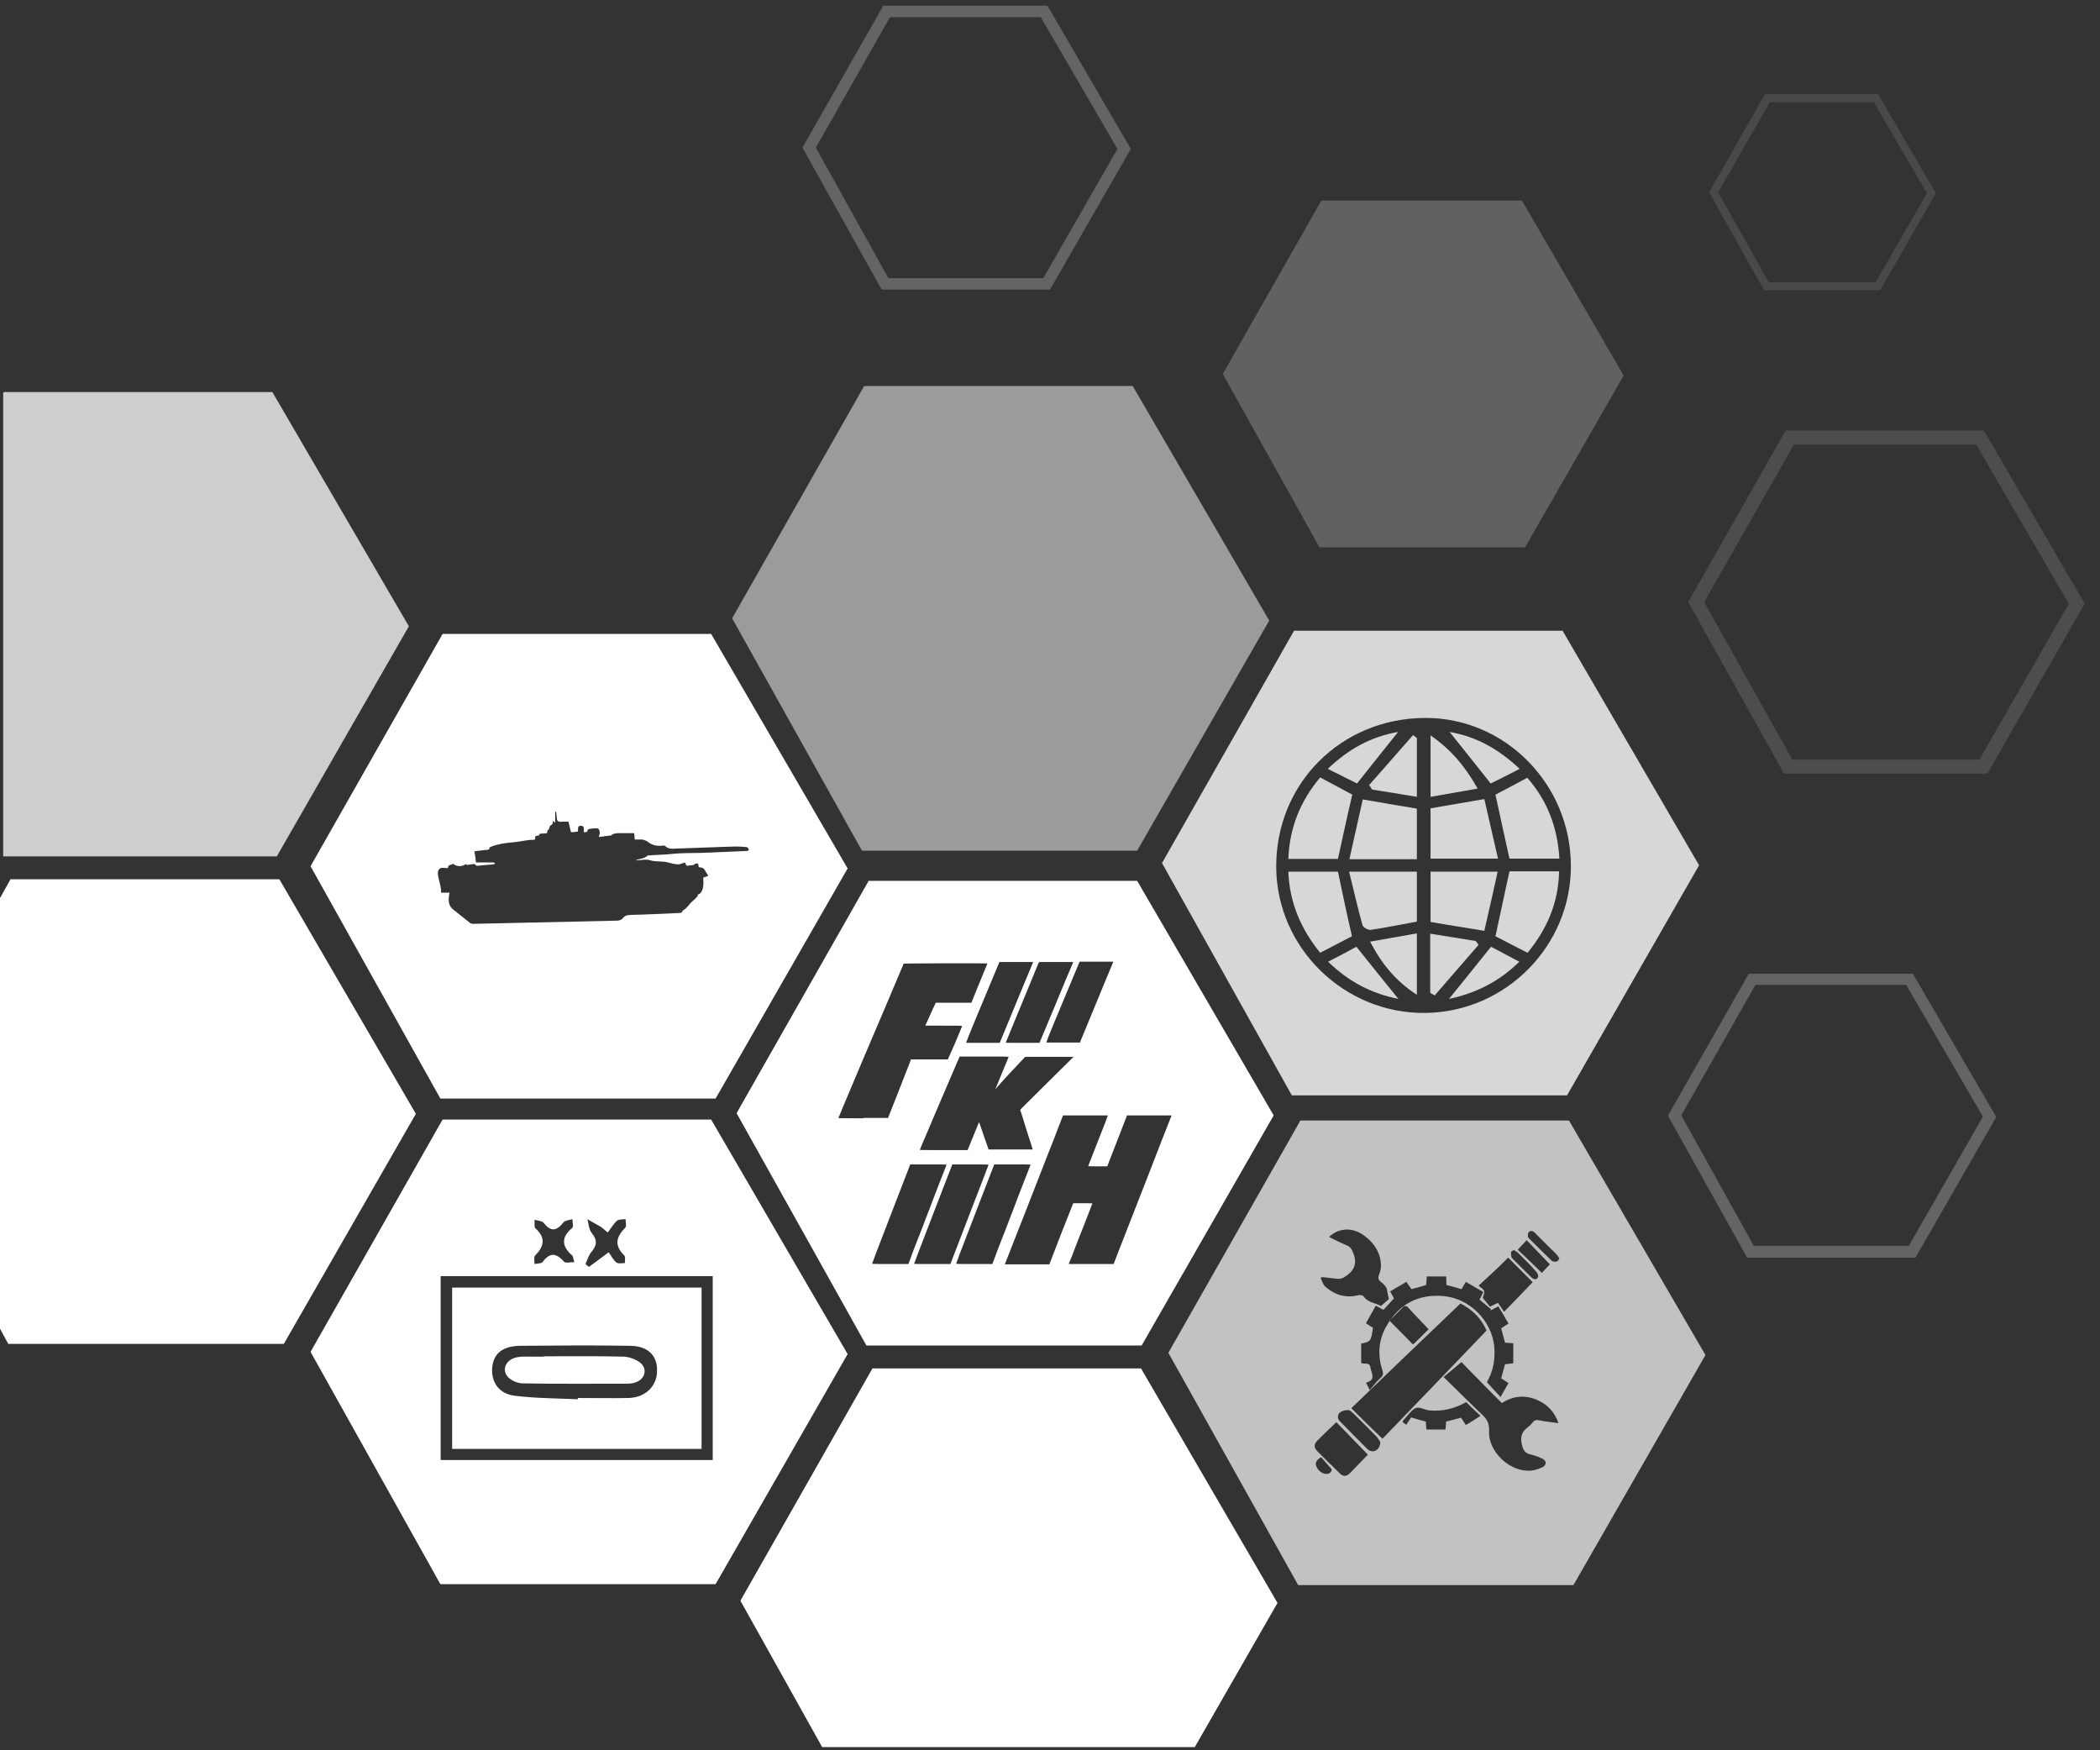
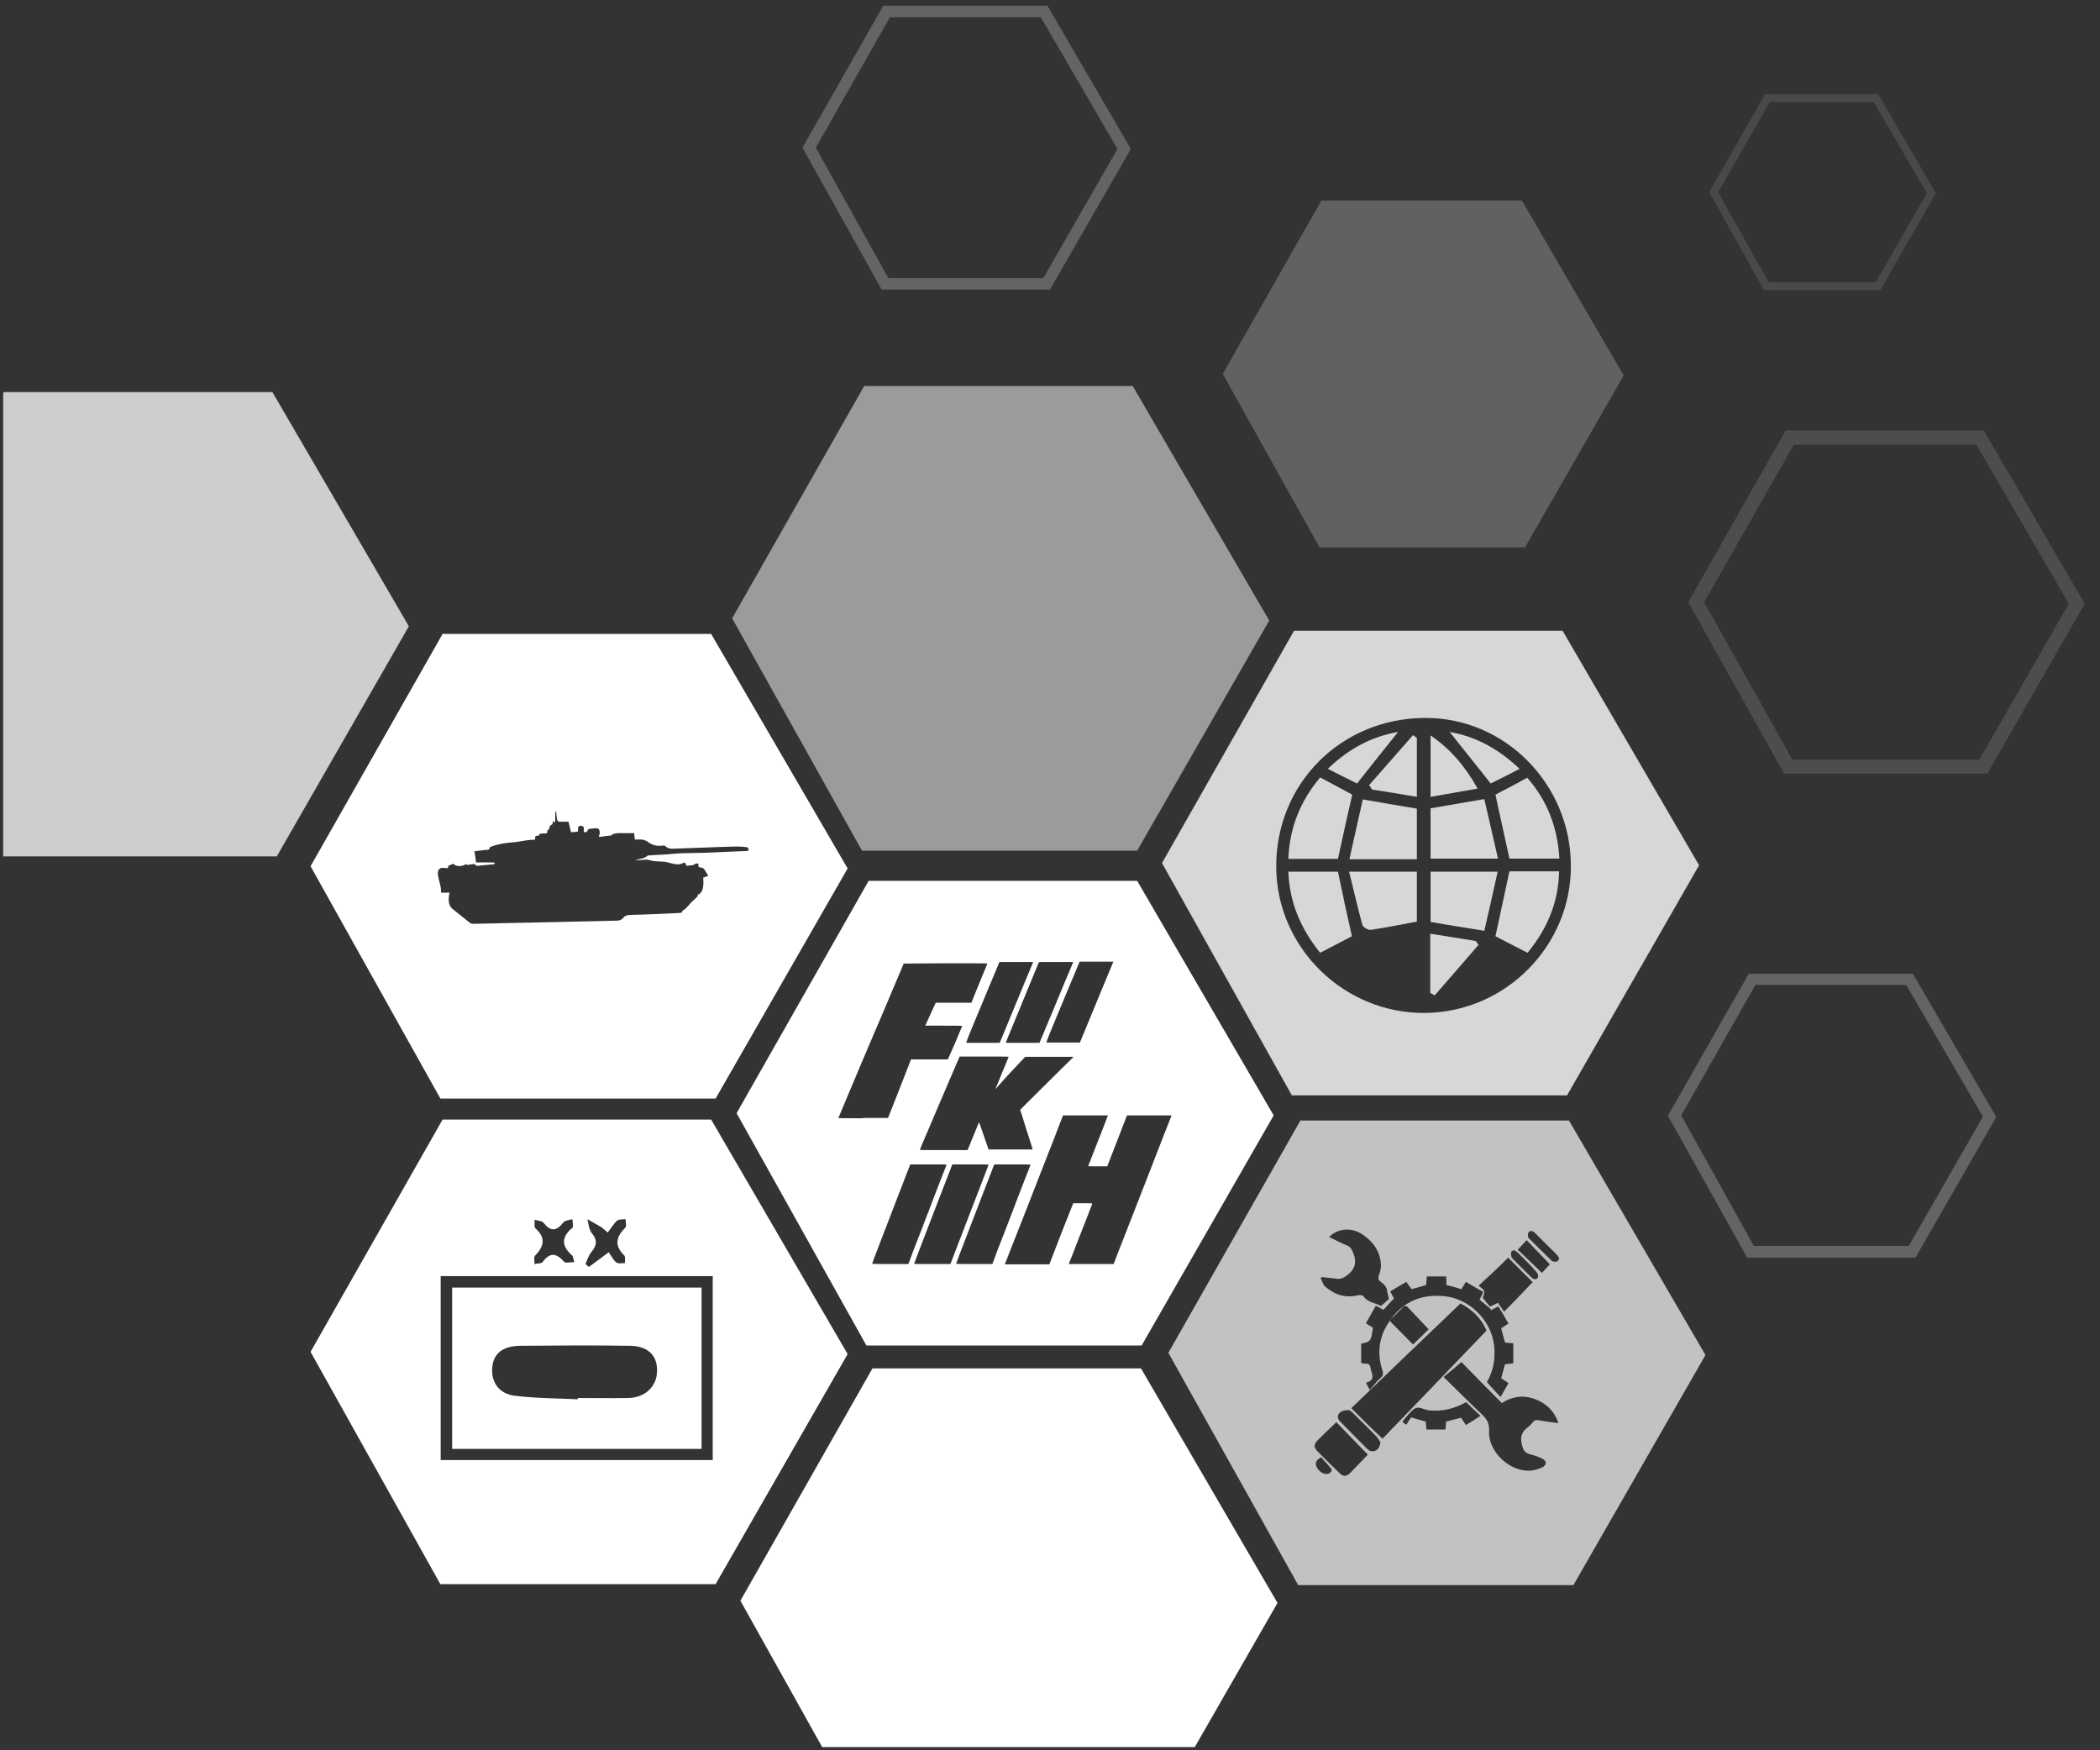
<svg xmlns="http://www.w3.org/2000/svg" version="1.1" id="Ebene_1" x="0px" y="0px" viewBox="0 0 660 550" style="enable-background:new 0 0 660 550;" xml:space="preserve">
  <rect x="0" y="0" width="660" height="550" fill="#333333" stroke="none" />
  <style type="text/css">
	.st0{opacity:0.51;fill:#FFFFFF;}
	.st1{opacity:0.13;fill:#FFFFFF;}
	.st2{fill:#FFFFFF;}
	.st3{opacity:0.92;}
	.st4{opacity:0.87;fill:#FFFFFF;}
	.st5{opacity:0.24;fill:#FFFFFF;}
	.st6{opacity:0.23;fill:#FFFFFF;}
	.st7{opacity:0.11;fill:#FFFFFF;}
	.st8{opacity:0.76;fill:#FFFFFF;}
	.st9{opacity:0.7;fill:#FFFFFF;}
</style>
  <path id="XMLID_122_" class="st0" d="M357.4,267.3h-86.5l-40.8-73l41.5-73H356l42.9,73.7L357.4,267.3z" />
  <path id="XMLID_119_" class="st1" d="M624.6,243.1h-63.9l-30.1-53.9l30.6-53.9h62.3l31.7,54.4L624.6,243.1z M563.3,238.7h58.8  l28.1-49l-29.1-50h-57.3l-28.2,49.5L563.3,238.7z" />
  <path id="XMLID_52_" class="st2" d="M223.5,199.2h-84.4l-41.5,73l40.8,73h86.5l41.5-72.3L223.5,199.2z M234.8,267.4  c-4.7,0.2-9.5,0.4-14.2,0.6c-3,0.1-6.1,0-9.1,0.3c-2.5,0.3-5.1,0.3-7.6,0.5c-0.1,0-0.3,0-0.4,0.1c-1,0.9-2.2,0.9-3.4,1.3  c-0.1,0-0.2,0.1-0.2,0.2c0.2,0,0.5-0.1,0.7-0.1c1.2,0,2.5-0.4,3.6,0c1.9,0.6,3.9,0.2,5.7,0.7c1.1,0.3,2.2,0.6,3.3,0.6  c0.5,0,1-0.2,1.5-0.4c0.4-0.2,0.7-0.2,0.8,0.3c0.1,0.5,0.5,0.7,0.9,0.5c0.6-0.2,1.4,0.1,2-0.5c0.2-0.2,0.6-0.1,1-0.2  c0,0.2,0.1,0.4,0.1,0.6c0,0.5,0.2,0.7,0.7,0.7c0.6,0,1,0.3,1.3,0.8c0.3,0.6,0.7,1.1,1.1,1.8c-0.6,0.2-1.1,0.4-1.6,0.6  c0.3,3.1-0.3,5-1.7,5.3c0,0.2,0,0.5-0.1,0.6c-0.6,0.6-1.2,1.2-1.9,1.8c-0.1,0.1-0.2,0.1-0.2,0.2c-0.5,0.6-1,1.2-1.6,1.8  c-0.2,0.2-0.5,0.3-0.7,0.5c-0.1,0.1-0.3,0.1-0.3,0.2c-0.1,0.8-0.7,0.6-1.2,0.7c-5.1,0.2-10.2,0.5-15.2,0.6c-0.9,0-1.7,0.2-2.3,1  c-0.5,0.6-1.2,0.8-2,0.8c-8.9,0.2-17.9,0.4-26.8,0.6c-6.1,0.1-12.2,0.3-18.3,0.4c-0.3,0-0.7-0.1-1-0.3c-1.8-1.5-3.7-2.9-5.5-4.4  c-1.2-1.1-1.3-2.5-1.1-4c0-0.3,0.1-0.7,0.2-1.1c-0.9,0-1.8,0-2.6,0c-0.1-0.1-0.1-0.2-0.1-0.2c0.1-2-0.9-3.9-1-5.9  c0-0.9,0.5-1.7,1.4-1.7c0.6,0,1.2,0.1,1.8,0.1c-0.1-1.2,1.1-0.9,1.6-1.4c1.1,1,2.7,1,4.1,0.1c0.1,0.1,0.2,0.3,0.3,0.3  c0.8-0.1,1.4-0.2,2.1-0.3c0.1,0,0.3,0,0.4,0.1c0.3,0.6,0.8,0.5,1.3,0.4c1.5-0.1,3-0.3,4.5-0.4c0.2,0,0.4-0.2,0.5-0.3  c-0.2-0.1-0.4-0.3-0.6-0.3c-1.6,0-3.2,0-4.8,0c-0.2,0-0.4,0-0.6,0c-0.1-1.1-0.3-2.2-0.5-3.5c1.1-0.1,2.2-0.3,3.3-0.4  c0.6-0.1,1.4,0.2,1.5-0.8c0-0.1,0.4-0.2,0.6-0.3c2.1-0.8,4.3-1.1,6.5-1.3c1.7-0.1,3.3-0.5,5-0.7c0.6-0.1,1.1-0.1,1.7-0.1  c0.4,0,0.6-0.2,0.5-0.6c-0.1-0.4,0.1-0.6,0.5-0.7c0.3,0,0.8,0.2,0.8-0.5c0,0,0.2-0.1,0.3-0.1c0.5-0.1,1-0.1,1.5-0.1  c0.5,0,0.8-0.1,0.7-0.7c0-0.2,0.3-0.5,0.5-0.6c0.2-0.6,0.2-1.2,1-1.5c0.2-0.1,0.2-0.7,0.3-1.1c0.2,0.1,0.4,0.3,0.7,0.5  c0-1.2,0-2.3,0-3.4c0.1,0,0.2,0,0.3,0c0,0.4,0.1,0.7,0.1,1.1c0.2,2.1,0.2,2.1,2.2,2c0.5,0,1,0,1.6,0c0,0.2,0,0.4,0.1,0.6  c0.2,0.8,0.4,1.7,0.6,2.5c0,0.1,0.3,0.3,0.4,0.2c0.6,0,1.2-0.1,1.8-0.2c0.2-0.7-0.3-1.9,1-1.8c1.4,0.1,0.7,1.2,0.9,2  c0.6,0,1.1,0.1,1.2-0.7c0-0.1,0.3-0.3,0.5-0.3c0.5-0.1,1-0.2,1.5-0.2c0.5,0,1-0.1,1.3,0.1c0.3,0.2,0.5,0.8,0.5,1.3  c0,0.4-0.2,0.7-0.3,1.1c0.1,0.1,0.1,0.2,0.2,0.2c1.3-0.2,2.6-0.4,3.9-0.5c0-0.1,0-0.1-0.1-0.2c0.4-0.2,0.8-0.3,1.2-0.4  c0.4-0.1,0.8-0.1,1.2-0.1c1.5,0,3.1,0,4.7,0c0.1,0.7,0.1,1.3,0.2,2c0.7,0,1.4,0,2.1,0c0.5,0,0.9,0.2,1.4,0.4c0.1,0,0.3,0.1,0.4,0.2  c1.5,1.2,3.1,1.6,5,1.3c0.2,0,0.6,0,0.7,0.2c0.6,0.6,1.4,0.8,2.2,0.8c5.5-0.2,11-0.4,16.6-0.6c1.2,0,2.5-0.1,3.7-0.1  c1,0,2.1,0.1,3.1,0.2c0.2,0,0.6,0.5,0.6,0.8C235.5,266.9,235.3,267.3,234.8,267.4z" />
  <g id="XMLID_28_" class="st3">
    <path id="XMLID_29_" class="st4" d="M431.2,248.1c4.6,0.7,9.2,1.5,14.1,2.3c0-6.6,0-12.6,0-18.5c-0.4-0.3-0.8-0.6-1.2-0.9   c-4.6,5.2-9.2,10.5-13.8,15.7C430.6,247.1,430.9,247.6,431.2,248.1z" />
    <path id="XMLID_33_" class="st4" d="M420.5,273.9c-5.2,0-10.3,0-15.6,0c0.4,9.8,3.9,17.9,10,25.5c3.7-1.9,7.1-3.7,10-5.2   C423.3,287.3,421.9,280.6,420.5,273.9z" />
-     <path id="XMLID_47_" class="st4" d="M417.4,302.2c6.6,6.4,13.7,10,22.1,11.7c-4.5-5.5-8.7-10.8-13.2-16.4   C423.6,299,420.7,300.5,417.4,302.2z" />
    <path id="XMLID_51_" class="st4" d="M428.2,290.7c0.2,0.7,1.8,1.6,2.6,1.5c4.8-0.7,9.5-1.7,14.5-2.6c0-5.2,0-10.3,0-15.7   c-7,0-13.6,0-21.3,0C425.5,279.9,426.7,285.3,428.2,290.7z" />
    <path id="XMLID_53_" class="st4" d="M424.1,270c7.7,0,14.4,0,21.2,0c0-5.5,0-10.7,0-15.9c-5.5-0.9-10.7-1.8-17-2.9   C426.9,257.3,425.6,263.4,424.1,270z" />
    <path id="XMLID_54_" class="st4" d="M474.4,269.8c5.2,0,10.4,0,15.7,0c-0.6-9.9-3.8-18.2-10.1-25.4c-3.7,2-7.1,3.8-10,5.3   C471.5,256.6,472.9,263.1,474.4,269.8z" />
    <path id="XMLID_55_" class="st4" d="M439.4,230c-8.6,1.5-15.6,5.4-22.1,11.6c3.6,1.8,6.6,3.3,9.2,4.6   C430.9,240.6,435,235.5,439.4,230z" />
    <path id="XMLID_56_" class="st4" d="M425,249.7c-3-1.6-6.3-3.4-10.1-5.4c-6.2,7.4-9.6,15.7-10,25.6c5.5,0,10.7,0,15.6,0   C422,263.1,423.4,256.5,425,249.7z" />
-     <path id="XMLID_58_" class="st4" d="M445.3,312.6c0-6.7,0-12.7,0-19.3c-5,0.9-9.6,1.7-14.7,2.6C434.3,303,438.8,308.4,445.3,312.6z   " />
-     <path id="XMLID_59_" class="st4" d="M455.4,313.9c8.6-1.9,15.7-5.4,22.1-11.7c-3.3-1.7-6.2-3.3-8.9-4.7   C464,303.2,459.9,308.4,455.4,313.9z" />
    <path id="XMLID_61_" class="st4" d="M470,294.2c3.3,1.7,6.7,3.5,10.1,5.2c6.2-7.6,9.7-15.8,9.9-25.6c-5.5,0-10.6,0-15.6,0   C472.9,280.9,471.4,287.5,470,294.2z" />
    <path id="XMLID_64_" class="st4" d="M491.1,198.2h-84.4l-41.5,73l40.8,73h86.5l41.5-72.3L491.1,198.2z M448,318.3   c-25.5,0.3-46.7-20.4-46.9-45.7c-0.2-26.3,20.3-46.9,46.8-47c25.1-0.1,45.7,20.8,45.8,46.3C493.9,297.1,473.3,318,448,318.3z" />
    <path id="XMLID_66_" class="st4" d="M463.8,295.7c-4.7-0.8-9.4-1.5-14.3-2.3c0,6.8,0,12.7,0,18.6c0.5,0.3,0.9,0.5,1.4,0.8   c4.6-5.3,9.2-10.6,13.8-15.9C464.4,296.5,464.1,296.1,463.8,295.7z" />
    <path id="XMLID_67_" class="st4" d="M449.6,231.1c0,6.7,0,12.6,0,19.3c5-0.9,9.7-1.7,14.8-2.6C460.4,240.7,455.9,235.4,449.6,231.1   z" />
    <path id="XMLID_69_" class="st4" d="M466.5,251.1c-6.3,1.1-11.5,2-16.9,2.9c0,5.2,0,10.4,0,15.8c6.9,0,13.5,0,21.2,0   C469.3,263.3,467.9,257.1,466.5,251.1z" />
    <path id="XMLID_71_" class="st4" d="M466.5,292.5c1.4-6.1,2.8-12.2,4.2-18.6c-7.8,0-14.5,0-21.1,0c0,5.5,0,10.6,0,15.8   C455.2,290.7,460.5,291.5,466.5,292.5z" />
    <path id="XMLID_72_" class="st4" d="M477.6,241.6c-6.6-6.2-13.5-10.1-22-11.6c4.5,5.6,8.6,10.8,12.9,16.2   C471.2,244.9,474.1,243.4,477.6,241.6z" />
  </g>
  <g id="XMLID_11_">
    <path id="XMLID_18_" class="st2" d="M220.5,404.6h-78.4v50.7h78.4V404.6z M197.5,439.3c-5.3,0.1-10.6,0-15.9,0c0,0.1,0,0.2,0,0.4   c-6.6-0.3-13.3-0.3-19.8-1.1c-5-0.6-7.5-4.3-7.1-8.9c0.4-4.4,3.3-6.7,8.7-6.8c11.6-0.1,23.2-0.2,34.7,0c5.7,0.1,8.6,3.2,8.4,8.1   C206.4,435.7,202.7,439.2,197.5,439.3z" />
-     <path id="XMLID_19_" class="st2" d="M201.2,428.2c-1.4-1.1-3.4-1.8-5.2-1.9c-8.4-0.2-16.7-0.1-25.1-0.1c0,0,0,0.1,0,0.1   c-1.3,0-2.6,0-4,0c-1.5,0-3-0.1-4.4,0.2c-3.2,0.6-4.8,3.4-3.2,5.8c0.9,1.3,3.1,2.3,4.7,2.4c11,0.2,22.1,0.1,33.1,0.1   c0.9,0,1.8-0.1,2.6-0.4C202.8,433.4,203.6,430.1,201.2,428.2z" />
    <path id="XMLID_22_" class="st2" d="M223.5,351.8h-84.4l-41.5,73l40.8,73h86.5l41.5-72.3L223.5,351.8z M186,387.5   c-0.9-1.1-1-2.9-1.4-4.4c1.4,0.8,2.8,1.6,4.2,2.4c0.5,0.3,0.9,0.7,2.2,1.8c1.1-1.4,1.8-2.7,2.9-3.7c0.6-0.5,1.8-0.4,2.7-0.5   c0,0.9,0.4,2.2-0.1,2.7c-2.9,2.9-3.5,5.6-0.3,8.7c0.4,0.4,0.2,1.6,0.2,2.4c-0.9,0-2.1,0.3-2.7-0.2c-1-0.8-1.6-2.1-2.4-3.2   c-2.5,1.9-4.3,3.2-6.2,4.6c-0.4-0.3-0.8-0.6-1.1-0.9c0.6-1.3,1-2.8,1.9-3.8C187.6,391.3,187.8,389.7,186,387.5z M168.3,386   c-0.5-0.4-0.2-1.8-0.3-2.7c1,0.3,2.3,0.3,2.8,0.9c2.2,2.8,4,2.8,6.2,0c0.5-0.7,1.9-0.8,2.9-1.1c0,0.9,0.4,2.3,0,2.7   c-3.5,2.9-3.5,5.7-0.1,8.7c0.3,0.2,0.3,0.8,0.7,2.1c-1.3,0-2.8,0.4-3.2-0.1c-2.4-2.7-4.4-3.1-6.7,0c-0.4,0.6-1.7,0.5-2.6,0.7   c0-0.9-0.3-2.2,0.2-2.7C171,391.7,171.6,389,168.3,386z M224,458.8h-85.5v-57.8H224V458.8z" />
  </g>
  <path id="XMLID_3_" class="st5" d="M330,91h-52.9l-24.9-44.6l25.4-44.6h51.6l26.2,45L330,91z M279.2,87.4h48.7l23.3-40.6L327.1,5.4  h-47.4l-23.3,41L279.2,87.4z" />
  <path id="XMLID_31_" class="st2" d="M357.4,276.8H273l-41.5,73l40.8,73h86.5l41.5-72.3L357.4,276.8z M344.6,302.2h5.3l-0.4,1  c-0.4,0.9-4.5,10.8-8.4,20.3l-1.7,4.1l-5.2,0c-2.8,0-5.2,0-5.3,0c-0.1-0.1,0.2-1,5.1-12.7l5.3-12.7L344.6,302.2z M322.5,354.7  c1.1,3.4,2,6.2,2,6.3l0,0.2l-6.9,0l-6.9,0l-1.5-4.3c-0.8-2.4-1.5-4.3-1.5-4.3c0,0-0.8,2-1.8,4.4l-1.8,4.4l-7.5,0  c-6.2,0-7.5,0-7.5-0.1c0-0.1,1.4-3.4,2.7-6.4c0.3-0.8,2.7-6.3,5.2-12.2l4.6-10.7h7.7c4.3,0,7.7,0,7.7,0.1c0,0-0.9,2.3-2.1,5.1  c-1.1,2.8-2.1,5.1-2.1,5.1c0,0,0.4-0.4,0.8-0.9c1.3-1.5,3.1-3.5,6.8-7.4l1.8-1.9h7.6h7.6l-0.9,0.9c-0.5,0.5-4.3,4.2-8.4,8.3  c-4.1,4.1-7.5,7.4-7.5,7.5C320.6,348.6,321.5,351.3,322.5,354.7z M326.7,302.3h5.3h5.3l-0.7,1.7c-0.4,0.9-2.8,6.6-5.3,12.7l-4.6,11  l-5.3,0c-5,0-5.3,0-5.3-0.1c0-0.1,7.8-18.8,10.3-25L326.7,302.3z M319.4,302.3h5.3l-0.4,1c-0.4,0.9-4.5,10.8-8.4,20.3l-1.7,4.1  l-5.2,0c-2.8,0-5.2,0-5.3,0c-0.1-0.1,0.2-1,5.1-12.7l5.3-12.7L319.4,302.3z M271.3,351.4c-6.2,0-7.8,0-7.8-0.1c0,0,1.1-2.6,2.3-5.5  c3.9-9.2,6.2-14.8,8.5-20.1c1.2-2.8,2.9-6.8,3.8-8.9c2-4.7,3.1-7.4,4.7-11.1c0.7-1.6,1.2-2.9,1.2-2.9c0,0,6-0.1,13.2-0.1  c12.5,0,13.2,0,13.1,0.1c0,0.1-0.5,1.3-1.1,2.7c-0.6,1.4-1.7,4.2-2.5,6.1l-1.4,3.5l-5.6,0l-5.6,0l-0.8,1.7c-2.1,4.6-2.5,5.5-2.5,5.5  c0,0,2.6,0,5.8,0c3.2,0,5.8,0,5.8,0.1c0,0-1,2.4-2.2,5.3l-2.3,5.2l-5.8,0l-5.8,0l-0.4,1.1c-0.2,0.6-1.9,4.7-3.6,9.2l-3.2,8.1H271.3z   M285.5,397.2l-5.7,0c-3.4,0-5.7,0-5.7-0.1c0,0,0.5-1.4,1.1-3c1.3-3.5,10.7-27.7,10.8-28l0.1-0.2h5.7c3.3,0,5.7,0,5.7,0.1  c0,0-0.9,2.3-2,5.1c-1.1,2.8-2.6,6.7-3.3,8.6c-0.8,2-1.8,4.7-2.3,6c-0.5,1.3-1.7,4.4-2.7,6.9L285.5,397.2z M293,397.2  c-5.5,0-5.7,0-5.7-0.1c0-0.1,2.7-7.1,6-15.7l6-15.5h5.7c3.1,0,5.7,0,5.7,0.1c0,0-2.7,7.1-6,15.6l-6,15.6L293,397.2z M311.9,397.2  l-5.7,0c-3.4,0-5.7,0-5.7-0.1c0,0,0.5-1.4,1.1-3c1.3-3.5,10.7-27.7,10.8-28l0.1-0.2h5.7c3.3,0,5.7,0,5.7,0.1c0,0-0.9,2.3-2,5.1  c-1.1,2.8-2.6,6.7-3.3,8.6c-0.8,2-1.8,4.7-2.3,6c-0.5,1.3-1.7,4.4-2.7,6.9L311.9,397.2z M358.3,375.9c-1.9,4.8-5,12.8-6.8,17.4  l-1.5,3.9l-7.1,0c-3.9,0-7,0-7,0s0.4-1.2,1-2.5c0.5-1.4,1.5-3.9,2.2-5.7c0.7-1.7,1.9-4.9,2.7-6.9c0.8-2.1,1.5-3.8,1.5-3.9  c0-0.1-0.6-0.1-3-0.1c-1.6,0-3,0-3,0c0,0-1.7,4.3-3.8,9.6l-3.7,9.6l-7,0c-3.9,0-7,0-7,0c0,0,0.9-2.3,2-5.1c1.1-2.7,3.1-8,4.6-11.7  c5.1-13.1,5.7-14.6,7.1-18.2c0.8-2,2.2-5.5,3-7.7l1.6-4.1h7.1h7l-0.2,0.5c-0.1,0.3-0.8,2.2-1.6,4.2c-0.8,2-2.1,5.3-2.9,7.4  c-0.8,2.1-1.5,3.8-1.5,3.8c0,0.1,0.6,0.1,3,0.1h3l3.1-8l3.1-8l7,0c3.9,0,7,0,7,0c0,0-1.3,3.4-2.9,7.4  C361.6,367.5,359.9,371.8,358.3,375.9z" />
  <path id="XMLID_17_" class="st6" d="M479.3,172h-64.6l-30.4-54.5l31-54.5h63l32,55L479.3,172z" />
  <path id="XMLID_30_" class="st5" d="M602,395.2h-52.9l-24.9-44.6l25.4-44.6h51.6l26.2,45L602,395.2z M551.2,391.5h48.7l23.3-40.6  l-24.1-41.4h-47.4l-23.3,41L551.2,391.5z" />
  <path id="XMLID_48_" class="st7" d="M590.9,91.2h-36.5l-17.2-30.8l17.5-30.8h35.6l18.1,31.1L590.9,91.2z M555.9,88.7h33.6l16.1-28  l-16.7-28.6h-32.7L540,60.4L555.9,88.7z" />
  <polygon id="XMLID_70_" class="st8" points="85.6,123.2 1.2,123.2 1,123.5 1,269.1 87,269.1 128.5,196.8 " />
-   <polygon id="XMLID_65_" class="st2" points="87.8,276.3 3.3,276.3 -1,284 -1,415.7 2.6,422.3 89.2,422.3 130.7,350 " />
  <polygon id="XMLID_36_" class="st2" points="375.5,549 401.5,503.7 358.6,430 274.2,430 232.7,503 258.4,549 " />
  <path id="XMLID_81_" class="st9" d="M493.1,352.1h-84.4l-41.5,73l40.8,73h86.5l41.5-72.3L493.1,352.1z M479.8,389.7  c2.4,2.5,4.8,5,7.3,7.6c-0.8,0.8-1.6,1.7-2.5,2.7c-2.6-2.5-5-4.9-7.6-7.3C478.1,391.5,479,390.6,479.8,389.7z M474.9,393.5  c0-0.3,0.6-0.5,0.9-0.7c0.4,0.3,0.8,0.5,1.1,0.7c2,2,4.1,4,6,6.2c0.4,0.4,0.7,1.4,0.4,1.8c-0.5,0.8-1.4,0.5-2-0.1  c-2.1-2.1-4.2-4.1-6.2-6.2C474.9,394.8,474.9,394.1,474.9,393.5z M474,395.2c2.6,2.6,5.1,5.1,7.7,7.7c-3,3.1-5.9,6.2-9,9.3  c-0.6-0.9-1.2-1.8-1.9-2.8c-0.9,0.4-1.7,0.8-2.5,1.2c-0.8-0.9-1.5-1.8-2.3-2.8c0.8-2.2,0.8-2.2-1.3-3.8  C467.9,401.1,471,398.2,474,395.2z M442,402.8c0.5,0.8,1.1,1.5,1.6,2.3c1.5-0.4,3-0.8,4.6-1.3c0.1-0.9,0.2-1.8,0.2-2.7  c2.1,0,4,0,6.1,0c0,0.9,0.1,1.8,0.1,2.7c1.6,0.4,3.1,0.8,4.7,1.3c0.5-0.8,0.9-1.5,1.4-2.3c1.8,1.1,3.6,2.1,5.5,3.2  c-0.4,0.8-0.8,1.6-1.2,2.4c1.2,1,2.4,2,3.6,3c-0.1,0.1-0.2,0.3-0.2,0.4c0.8-0.4,1.6-0.8,2.5-1.3c1.1,1.8,2.1,3.5,3.2,5.4  c-0.8,0.5-1.5,1-2.3,1.5c0.4,1.4,0.7,2.8,1.2,4.5c0.8,0.1,1.6,0.1,2.6,0.2c0,2.1,0,4.1,0,6.3c-0.9,0.1-1.7,0.2-2.6,0.3  c-0.4,1.5-0.8,2.9-1.2,4.4c0.7,0.5,1.4,0.9,2.3,1.5c-0.8,1.5-1.7,2.9-2.5,4.4c-1.5-1.6-2.8-3-4.3-4.7c2-3.3,2.7-7.2,2.3-11.4  c-0.9-8-7.7-14.8-15.7-15.6c-8-0.8-14.1,2.4-18.1,9.3c-2.6,4.4-2.9,9.3-1.3,14.1c0.3,1,0.2,1.6-0.6,2.3c-1.2,1-2.1,2.3-3.4,3.8  c-0.6-1.1-0.8-1.6-1.2-2.3c3.3-0.9,1.7-2.9,1.4-4.8c-0.3-1.8-1.8-0.9-2.9-1.4c0-2,0-4.1,0-6.1c3-0.6,3.1-0.7,3.7-5  c-0.7-0.4-1.4-0.8-2.2-1.4c1.1-1.9,2-3.6,3.1-5.5c0.9,0.5,1.7,0.9,2.4,1.3c1.1-1.2,2.1-2.3,3.3-3.6c-0.3-0.5-0.7-1.3-1.2-2.2  C438.4,404.9,440.1,403.9,442,402.8z M449,417.7c-1.7,1.7-3.3,3.3-4.9,4.8c-2.3-2.3-4.6-4.7-7.4-7.5c1.5-1.5,3-3,4.6-4.6  c0.3,0,0.6,0.1,0.9,0.1C444.5,413,446.8,415.4,449,417.7z M415.5,401.3c1.5,0.2,2.9,0.3,4.4,0.5c1.3,0.2,2.2-0.1,3.4-1  c2.7-2,3.2-4.3,1.9-7.3c-0.4-1-0.8-1.7-1.8-2.1c-1.9-0.8-3.7-1.7-5.7-2.7c3.1-3,7.6-3.1,11.2-0.3c3,2.2,4.9,5.2,5.1,8.9  c0.1,1.1-0.2,2.3-0.6,3.3c-0.4,1-0.2,1.7,0.7,2.3c0.7,0.5,1.3,1.2,1.7,1.9c0.2,1.1,0.4,2.2,0.7,3.4c-0.7,0.6-1.5,1.4-2.5,2.2  c-1.6-1-4.1-1-5.5-3.1c-0.2-0.3-1.1-0.4-1.6-0.3c-4,1-7.4-0.1-10.4-2.7c-0.8-0.7-1-1.9-1.5-2.8C415.2,401.6,415.4,401.4,415.5,401.3  z M417.9,462.9c-1.1,0.7-2.9,0-3.8-1.4c-1-1.5-0.7-2.5,1.1-3.6c1,1.1,2,2.3,3,3.4C418.8,461.9,418.5,462.4,417.9,462.9z M424.2,463  c-1.2,1.1-2.2,1-3.3-0.2c-2.3-2.2-4.5-4.4-6.7-6.6c-1.3-1.3-1.4-2.2-0.1-3.6c1.9-1.9,3.9-3.8,5.9-5.7c3.3,3.4,6.5,6.7,9.9,10.2  C428.1,458.9,426.2,461,424.2,463z M430.4,455.8c-0.2-0.1-0.4-0.2-0.6-0.4c-2.9-2.9-5.9-5.9-8.8-8.9c-0.8-0.9-0.6-2.1,0.2-2.7  c0.6-0.5,1.7-0.7,2.6-0.7c0.5,0,1,0.6,1.5,1c2.4,2.4,4.8,4.7,7.2,7.2c0.6,0.6,1,1.4,1.3,1.8C433.8,455.4,432,456.6,430.4,455.8z   M424.7,442.5c11.4-11,22.8-21.9,34.3-32.9c3.7,1.9,6.5,4.6,8.2,8.5c-10.9,11.4-21.8,22.7-32.7,34C431.2,449,428,445.8,424.7,442.5z   M460.7,447.8c-0.5-0.8-1-1.5-1.5-2.3c-1.6,0.4-3.1,0.8-4.7,1.2c-0.1,0.9-0.1,1.6-0.2,2.5c-2,0-3.9,0-6,0c-0.1-0.8-0.1-1.6-0.2-2.5  c-1.5-0.4-3-0.8-4.6-1.3c-0.5,0.7-1,1.5-1.5,2.3c-0.4-0.3-0.8-0.5-1.2-0.8c0.1-0.2,0.1-0.3,0.1-0.4c1.2-1.3,2.2-2.8,3.6-3.8  c1.5-1,3.1,0.4,4.8,0.5c4.1,0.4,7.9-0.6,11.5-2.6c1.5,1.5,2.9,2.8,4.5,4.3C463.7,446,462.2,446.9,460.7,447.8z M478.3,453.9  c0.4,1.7,0.9,2.7,2.6,3.1c1.3,0.3,2.7,0.8,3.9,1.4c0.5,0.2,1,0.8,1,1.3c0,0.4-0.4,1.1-0.9,1.3c-1.1,0.5-2.4,1-3.6,1.1  c-6.6,0.7-13.7-5.9-13.3-12.5c0.1-2.2-0.6-3.5-2-4.9c-4-3.8-7.9-7.7-12.3-12c2-1.6,3.6-3,5.6-4.7c4,4.1,8.3,8.5,12.7,12.9  c3.7-2.4,7.5-2.6,11.3-0.9c3.1,1.4,5.3,3.7,6.5,7.2c-2.2-0.3-4.2-0.5-6.1-0.9c-0.9-0.2-1.5,0-2,0.7c-0.4,0.5-0.9,1-1.4,1.4  C478.3,449.8,477.7,451.5,478.3,453.9z M489.3,396.4c-0.5,0.1-1.3,0.1-1.6-0.2c-2.5-2.4-4.9-4.8-7.3-7.2c-0.3-0.3-0.3-1.3,0-1.7  c0.6-0.8,1.4-0.5,2,0.1c1.7,1.7,3.3,3.3,5,5c0.7,0.7,1.4,1.3,2,2c0.3,0.3,0.4,0.7,0.7,1.1C489.8,395.8,489.6,396.4,489.3,396.4z" />
</svg>